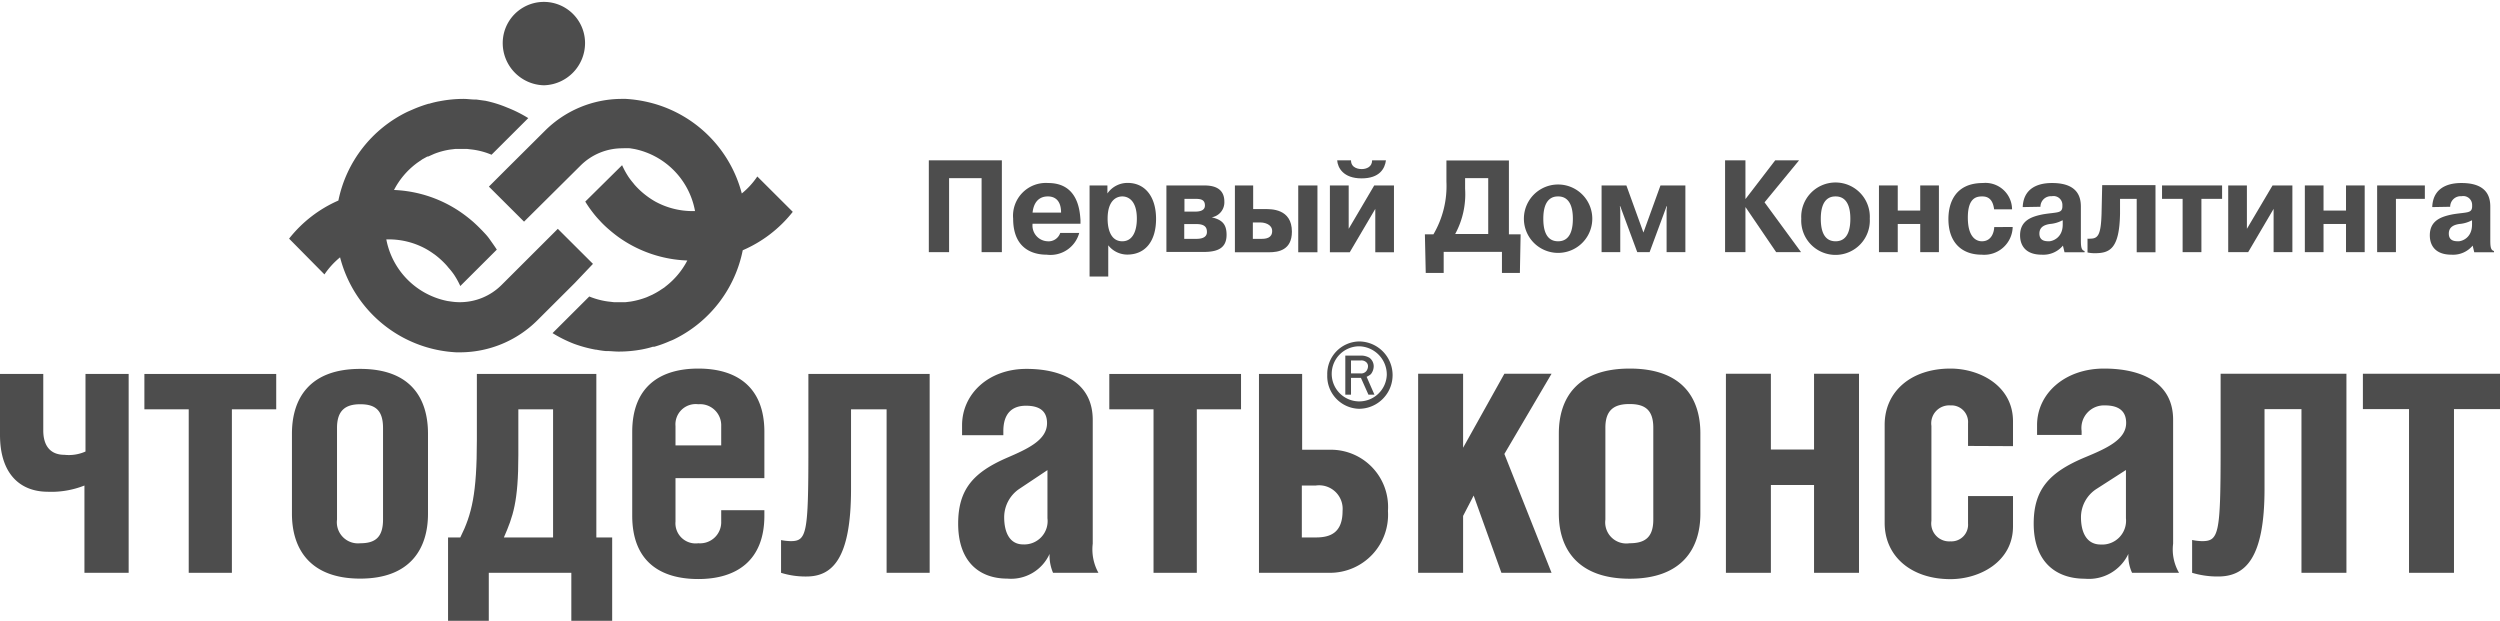
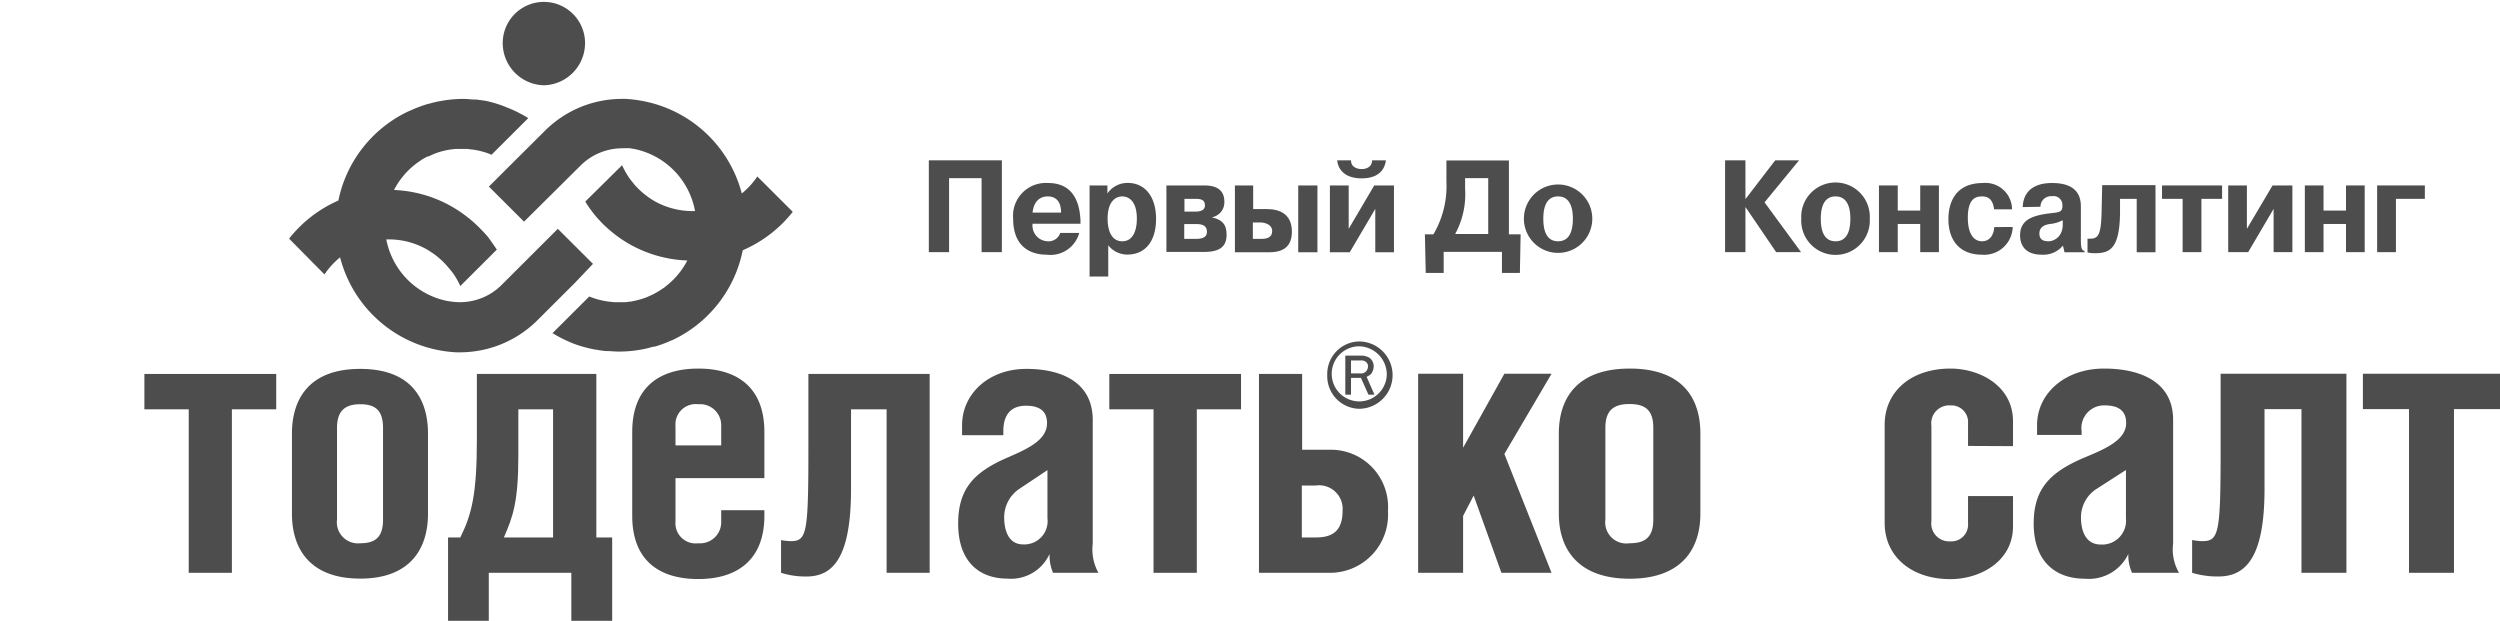
<svg xmlns="http://www.w3.org/2000/svg" viewBox="0 0 236.86 58.82">
  <defs>
    <style>.cls-1,.cls-2{fill:#4d4d4d;}.cls-1{fill-rule:evenodd;}</style>
  </defs>
  <g id="Слой_2" data-name="Слой 2">
    <g id="Слой_1-2" data-name="Слой 1">
      <path class="cls-1" d="M45.18,41.68V35.43H56.5V50.92H58v7.9H54.13V54.27H46.31v4.55H42.45v-7.9h1.16c1.1-2.2,1.57-4.17,1.57-9.24Zm7.22-2.9H49.11v4.35c0,4.41-.5,5.79-1.37,7.79H52.4V38.78Z" />
-       <path class="cls-1" d="M4.1,35.43v5.35c0,1.49.7,2.31,2,2.31a3.89,3.89,0,0,0,2-.31V35.43h4.09V54.27H8V46a8.5,8.5,0,0,1-3.5.59C2,46.58,0,45,0,41.2V35.43Z" />
      <polygon class="cls-1" points="26.17 35.43 26.17 38.78 21.97 38.78 21.97 54.27 17.88 54.27 17.88 38.78 13.68 38.78 13.68 35.43 26.17 35.43 26.17 35.43" />
      <path class="cls-1" d="M40.55,41.09v7.59c0,3.28-1.66,6.14-6.42,6.14S27.66,52,27.66,48.68V41.09c0-3.27,1.61-6.14,6.47-6.14s6.42,2.87,6.42,6.14Zm-8.62-.55v8.69a2,2,0,0,0,2.2,2.24c1.33,0,2.16-.48,2.16-2.24V40.54c0-1.76-.83-2.24-2.16-2.24s-2.2.52-2.2,2.24Z" />
      <path class="cls-1" d="M64,45.3v4.11a1.91,1.91,0,0,0,2.16,2.06,2,2,0,0,0,2.17-2.06V48.34h4.09v.52c0,4.24-2.63,6-6.26,6s-6.26-1.69-6.26-6V40.92c0-4.28,2.63-6,6.26-6s6.26,1.73,6.26,6V45.3Zm4.33-3.1V40.37a2,2,0,0,0-2.17-2.07A1.92,1.92,0,0,0,64,40.37V42.2Z" />
      <path class="cls-1" d="M88.08,35.43V54.27H84V38.78H80.63v7.56c0,6.65-1.8,8.28-4.23,8.28A7.71,7.71,0,0,1,74,54.27v-3.1a5.59,5.59,0,0,0,.9.1c1.53,0,1.69-.66,1.69-8.66V35.43Z" />
      <path class="cls-1" d="M91.15,41.23V40.3c0-3,2.53-5.35,6.09-5.35s6.29,1.42,6.29,4.83V51.51a4.57,4.57,0,0,0,.54,2.76h-4.3a4.16,4.16,0,0,1-.33-1.79,4,4,0,0,1-4,2.34c-2.7,0-4.66-1.65-4.66-5.2,0-3.28,1.46-4.87,4.63-6.25,2-.86,3.79-1.69,3.79-3.28,0-1.14-.7-1.65-2-1.65s-2.14.72-2.14,2.41v.38Zm5.39,5.11A3.25,3.25,0,0,0,95.14,49c0,1.41.5,2.58,1.8,2.58a2.21,2.21,0,0,0,2.3-2.48V44.54l-2.7,1.8Z" />
      <polygon class="cls-1" points="117.58 35.43 117.58 38.78 113.39 38.78 113.39 54.27 109.29 54.27 109.29 38.78 105.1 38.78 105.1 35.43 117.58 35.43 117.58 35.43" />
      <path class="cls-1" d="M123.34,42.61H126a5.42,5.42,0,0,1,5.5,5.8,5.5,5.5,0,0,1-5.5,5.86h-6.72V35.43h4.09v7.18Zm0,8.31h1.33c1.33,0,2.53-.41,2.53-2.51A2.23,2.23,0,0,0,124.67,46h-1.33v5Z" />
      <polygon class="cls-1" points="138.62 42.42 142.53 35.41 147 35.41 142.53 43.01 147 54.27 142.25 54.27 139.62 46.95 138.62 48.88 138.62 54.27 134.36 54.27 134.36 35.41 138.62 35.41 138.62 42.42 138.62 42.42" />
      <path class="cls-1" d="M161.1,41.07v7.61c0,3.28-1.73,6.15-6.69,6.15s-6.72-2.87-6.72-6.15V41.07c0-3.28,1.67-6.15,6.72-6.15s6.69,2.87,6.69,6.15Zm-9-.55v8.71a2,2,0,0,0,2.28,2.24c1.39,0,2.26-.48,2.26-2.24V40.52c0-1.76-.87-2.24-2.26-2.24s-2.28.51-2.28,2.24Z" />
-       <polygon class="cls-1" points="167.78 42.59 171.87 42.59 171.87 35.41 176.13 35.41 176.13 54.27 171.87 54.27 171.87 45.95 167.78 45.95 167.78 54.27 163.52 54.27 163.52 35.41 167.78 35.41 167.78 42.59 167.78 42.59" />
-       <path class="cls-1" d="M186.46,42.25V40.11a1.58,1.58,0,0,0-1.67-1.7,1.7,1.7,0,0,0-1.8,1.94v9a1.7,1.7,0,0,0,1.8,1.94,1.58,1.58,0,0,0,1.67-1.7V47h4.26v2.87c0,3.35-3.15,5-5.93,5-3.7,0-6.23-2.15-6.23-5.33V40.25c0-3.18,2.53-5.33,6.23-5.33,2.78,0,5.93,1.63,5.93,5v2.35Z" />
+       <path class="cls-1" d="M186.46,42.25V40.11a1.58,1.58,0,0,0-1.67-1.7,1.7,1.7,0,0,0-1.8,1.94v9a1.7,1.7,0,0,0,1.8,1.94,1.58,1.58,0,0,0,1.67-1.7V47h4.26v2.87c0,3.35-3.15,5-5.93,5-3.7,0-6.23-2.15-6.23-5.33V40.25c0-3.18,2.53-5.33,6.23-5.33,2.78,0,5.93,1.63,5.93,5v2.35" />
      <path class="cls-1" d="M193,41.21v-.93c0-3,2.64-5.36,6.34-5.36s6.55,1.42,6.55,4.84V51.51a4.4,4.4,0,0,0,.56,2.76H202a3.9,3.9,0,0,1-.35-1.79,4.14,4.14,0,0,1-4.12,2.35c-2.81,0-4.85-1.66-4.85-5.22,0-3.28,1.52-4.87,4.81-6.26,2.08-.86,3.95-1.69,3.95-3.28,0-1.14-.72-1.66-2-1.66a2.14,2.14,0,0,0-2.22,2.42v.38Zm5.62,5.12A3.2,3.2,0,0,0,197.16,49c0,1.42.52,2.59,1.87,2.59a2.26,2.26,0,0,0,2.39-2.49V44.53l-2.8,1.8Z" />
      <path class="cls-1" d="M222.31,35.41V54.27h-4.26V38.76h-3.5v7.57c0,6.66-1.87,8.29-4.4,8.29a8.41,8.41,0,0,1-2.46-.35V51.16a5.13,5.13,0,0,0,.94.11c1.59,0,1.76-.66,1.76-8.68V35.41Z" />
      <polygon class="cls-1" points="236.86 35.41 236.86 38.76 232.5 38.76 232.5 54.27 228.24 54.27 228.24 38.76 223.87 38.76 223.87 35.41 236.86 35.41 236.86 35.41" />
      <path class="cls-1" d="M128,35.38V34.15h.94a.66.66,0,0,1,.47.14.5.5,0,0,1,.2.42.76.76,0,0,1-.17.46.63.63,0,0,1-.53.21Zm-.54-1.69v3.7H128V35.8h.94l.71,1.59h.57l-.74-1.69a1.7,1.7,0,0,0,.4-.25,1.22,1.22,0,0,0,.27-.74,1,1,0,0,0-.4-.81,1.56,1.56,0,0,0-.81-.21Zm-1.71,1.83a3.09,3.09,0,0,0,3,3.21,3.19,3.19,0,0,0,0-6.38,3.08,3.08,0,0,0-3,3.17Zm5.64,0a2.61,2.61,0,1,1-2.62-2.71,2.68,2.68,0,0,1,2.62,2.71Z" />
      <polygon class="cls-1" points="89.92 23.89 88 23.89 88 15.19 94.92 15.19 94.92 23.89 93 23.89 93 16.88 89.92 16.88 89.92 23.89 89.92 23.89" />
      <path class="cls-1" d="M102.25,22.07a2.82,2.82,0,0,1-3.08,2.06c-.78,0-3.18-.18-3.18-3.41a3.11,3.11,0,0,1,3.32-3.38c2.88,0,3,2.74,3.06,3.51v.35H97.83a1.49,1.49,0,0,0,1.42,1.66,1.16,1.16,0,0,0,1.2-.79Zm-1.72-1.93c0-1.36-.81-1.53-1.24-1.53-.24,0-1.29,0-1.46,1.53Z" />
      <path class="cls-1" d="M104.92,17.57v.76h0a2.31,2.31,0,0,1,1.92-1c1.66,0,2.69,1.32,2.69,3.41s-1,3.38-2.73,3.38a2.3,2.3,0,0,1-1.8-.88V26.2h-1.77V17.57Zm1.41,5.29c1,0,1.38-1,1.38-2.14,0-1.76-.85-2.11-1.38-2.11s-1.39.35-1.39,2.11c0,1.1.35,2.14,1.39,2.14Z" />
      <path class="cls-1" d="M114,17.57c.55,0,2,0,2,1.53a1.44,1.44,0,0,1-1.2,1.49v0c1,.23,1.41.66,1.41,1.66,0,1.29-.89,1.62-2.17,1.62h-3.53V17.57Zm-1.76,2.48h.92c.29,0,1,0,1-.58s-.43-.63-.94-.63h-1v1.21Zm0,2.58h1.11c.87,0,1-.38,1-.65,0-.42-.18-.75-1-.75H112.2v1.4Z" />
      <path class="cls-1" d="M118.73,17.57v2.24h1.12c.55,0,2.55-.06,2.55,2.14,0,1.76-1.3,1.95-2.15,1.95H117V17.57Zm0,5.06h.8c.42,0,1-.08,1-.74s-.77-.81-1.07-.81h-.76v1.55Zm6.09-5.06V23.9H123V17.57Z" />
      <path class="cls-1" d="M130.19,17.57h1.88V23.9H130.3V19.79l-2.42,4.11H126V17.57h1.78v4.11l2.42-4.11ZM128,15.19c0,.79.84.83,1,.83.47,0,1-.21,1-.83h1.31c-.1.77-.59,1.71-2.31,1.71s-2.26-1-2.31-1.71Z" />
      <path class="cls-1" d="M144.07,22.2,144,25.86h-1.7v-2h-5.52v2h-1.7L135,22.2h.81a9.05,9.05,0,0,0,1.23-5v-2h5.92v7Zm-5.26-5.32v1a7.92,7.92,0,0,1-.94,4.29H141V16.88Z" />
      <path class="cls-1" d="M144.38,20.72a3.24,3.24,0,1,1,6.48,0,3.24,3.24,0,1,1-6.48,0Zm4.64,0c0-2-1-2.11-1.4-2.11s-1.4.1-1.4,2.11c0,.81.14,2.14,1.4,2.14s1.4-1.34,1.4-2.14Z" />
-       <polygon class="cls-1" points="153.51 19.54 153.47 19.54 153.51 19.86 153.51 23.89 151.74 23.89 151.74 17.57 154.09 17.57 155.7 22.02 155.71 22.02 157.32 17.57 159.68 17.57 159.68 23.89 157.9 23.89 157.9 19.86 157.94 19.54 157.9 19.54 156.29 23.89 155.12 23.89 153.51 19.54 153.51 19.54" />
      <polygon class="cls-1" points="168.19 15.19 170.45 15.19 167.18 19.17 170.64 23.89 168.28 23.89 165.39 19.64 165.37 19.64 165.37 23.89 163.44 23.89 163.44 15.19 165.37 15.19 165.37 18.84 165.39 18.84 168.19 15.19 168.19 15.19" />
      <path class="cls-1" d="M170.66,20.72a3.25,3.25,0,1,1,6.49,0,3.25,3.25,0,1,1-6.49,0Zm4.65,0c0-2-1-2.11-1.4-2.11s-1.4.1-1.4,2.11c0,.81.14,2.14,1.4,2.14s1.4-1.34,1.4-2.14Z" />
      <polygon class="cls-1" points="179.8 23.89 178.02 23.89 178.02 17.57 179.8 17.57 179.8 19.95 181.93 19.95 181.93 17.57 183.7 17.57 183.7 23.89 181.93 23.89 181.93 21.22 179.8 21.22 179.8 23.89 179.8 23.89" />
      <path class="cls-1" d="M190.69,21.51a2.7,2.7,0,0,1-2.93,2.62c-1.93,0-3.16-1.19-3.16-3.38,0-1.51.63-3.41,3.27-3.41a2.52,2.52,0,0,1,2.76,2.49h-1.7c-.13-1-.61-1.22-1.13-1.22s-1.36.11-1.36,2c0,2.1,1,2.25,1.33,2.25.95,0,1.16-.92,1.17-1.35Z" />
      <path class="cls-1" d="M191.64,19.62c.09-2.21,2.15-2.28,2.79-2.28,2.67,0,2.73,1.63,2.72,2.36l0,2.89c0,.68,0,1.11.35,1.19v.12H195.6l-.15-.63h0a2.41,2.41,0,0,1-2,.86c-1.89,0-2.06-1.3-2.06-1.83,0-1.44,1.13-1.79,2.2-2,1.31-.21,1.77-.08,1.81-.7v-.18a.84.84,0,0,0-1-.83,1,1,0,0,0-1.08,1Zm3.75,1.26a3,3,0,0,1-1.17.34c-.37.06-1,.2-1,.91s.59.73.91.73,1.3-.31,1.3-1.58v-.4Z" />
      <path class="cls-1" d="M197.76,22.61a1.36,1.36,0,0,0,.29,0c.74,0,1-.39,1.06-2.37l.06-2.7h5.05V23.9h-1.78V18.84h-1.58l0,1.42c-.06,3.35-1,3.73-2.4,3.73a3.14,3.14,0,0,1-.68-.07V22.61Z" />
      <polygon class="cls-1" points="204.84 18.84 204.84 17.57 210.53 17.57 210.53 18.84 208.57 18.84 208.57 23.89 206.79 23.89 206.79 18.84 204.84 18.84 204.84 18.84" />
      <polygon class="cls-1" points="215.31 17.57 217.19 17.57 217.19 23.89 215.41 23.89 215.41 19.79 213 23.89 211.11 23.89 211.11 17.57 212.88 17.57 212.88 21.68 215.31 17.57 215.31 17.57" />
      <polygon class="cls-1" points="220.14 23.89 218.37 23.89 218.37 17.57 220.14 17.57 220.14 19.95 222.27 19.95 222.27 17.57 224.04 17.57 224.04 23.89 222.27 23.89 222.27 21.22 220.14 21.22 220.14 23.89 220.14 23.89" />
      <polygon class="cls-1" points="227 23.89 225.22 23.89 225.22 17.57 229.74 17.57 229.74 18.84 227 18.84 227 23.89 227 23.89" />
-       <path class="cls-1" d="M230.44,19.62c.08-2.21,2.14-2.28,2.78-2.28,2.67,0,2.73,1.63,2.72,2.36l0,2.89c0,.68,0,1.11.35,1.19v.12h-1.87l-.15-.63h0a2.41,2.41,0,0,1-2,.86c-1.89,0-2.06-1.3-2.06-1.83,0-1.44,1.13-1.79,2.2-2,1.31-.21,1.77-.08,1.81-.7v-.18a.84.84,0,0,0-1-.83,1,1,0,0,0-1.08,1Zm3.74,1.26a3,3,0,0,1-1.17.34c-.37.06-1,.2-1,.91s.58.73.91.73,1.29-.31,1.29-1.58v-.4Z" />
      <path class="cls-2" d="M51.53,8.08a4,4,0,0,0,3.9-4,3.9,3.9,0,1,0-7.8,0A4,4,0,0,0,51.53,8.08Z" />
      <path class="cls-2" d="M75.11,20.07l-3.36-3.35a7.27,7.27,0,0,1-1.47,1.61,12,12,0,0,0-8.22-8.48,12.55,12.55,0,0,0-2.76-.48h-.47a10.33,10.33,0,0,0-7.18,3l-3.58,3.56-1.75,1.75L49.65,21,55,15.69a5.61,5.61,0,0,1,4-1.64,5.36,5.36,0,0,1,.7,0l.42.07A7.34,7.34,0,0,1,65.85,20h-.23a7.37,7.37,0,0,1-3.53-.9h0a7.39,7.39,0,0,1-.66-.42l-.15-.11a7.5,7.5,0,0,1-1.17-1.08L60,17.35a6.8,6.8,0,0,1-.46-.6,7.82,7.82,0,0,1-.6-1.1L55.45,19.1a10.7,10.7,0,0,0,.69,1,9.17,9.17,0,0,0,.7.82l.1.11a10,10,0,0,0,.75.71l.14.12c.26.22.54.44.82.64l0,0h0a11.94,11.94,0,0,0,6.47,2.18,7.41,7.41,0,0,1-2.06,2.46l-.12.1-.43.28a.41.41,0,0,1-.11.07q-.24.15-.48.27l-.09.05-.56.25h0a7.65,7.65,0,0,1-1.51.41h0l-.49.06c-.21,0-.42,0-.63,0h0c-.16,0-.32,0-.48,0h0l-.6-.07h0a7.26,7.26,0,0,1-1.73-.47l-3.48,3.47a12.3,12.3,0,0,0,2,1h0a12.16,12.16,0,0,0,2.09.57h.06a8.48,8.48,0,0,0,.88.13h.12c.36,0,.73.05,1.1.05a12,12,0,0,0,2.26-.21h0c.35-.07.69-.15,1-.25H62a10.89,10.89,0,0,0,1.48-.54h0a3.76,3.76,0,0,0,.46-.2l0,0a12,12,0,0,0,6.43-8.4A12.16,12.16,0,0,0,75.11,20.07Z" />
      <path class="cls-2" d="M56.18,25l-3.33-3.32L47.52,27a5.58,5.58,0,0,1-4,1.63,5.36,5.36,0,0,1-.7-.05l-.42-.06a7.35,7.35,0,0,1-5.8-5.84l.23,0a7.31,7.31,0,0,1,3.54.91h0a7.39,7.39,0,0,1,.66.42l.16.11a8,8,0,0,1,1.17,1.08l.12.15A6.7,6.7,0,0,1,43,26a7.35,7.35,0,0,1,.61,1.1l3.46-3.45c-.22-.34-.45-.66-.69-1s-.46-.55-.7-.81l-.11-.11q-.36-.37-.75-.72l-.13-.11c-.27-.23-.54-.44-.83-.65l0,0h0A12,12,0,0,0,37.33,18a7.38,7.38,0,0,1,2.05-2.46l.13-.1.42-.29A.41.41,0,0,0,40,15.1l.49-.27.08,0,.56-.25h0a7,7,0,0,1,1.52-.41h0l.49-.06c.21,0,.42,0,.64,0h0l.47,0h0l.59.07h0a7,7,0,0,1,1.73.48l3.48-3.47a12.3,12.3,0,0,0-2-1h0A11.34,11.34,0,0,0,46,9.55H46l-.87-.12H45c-.36,0-.72-.06-1.09-.06a12,12,0,0,0-2.26.22h0c-.35.06-.7.15-1,.24l-.05,0h0a12.58,12.58,0,0,0-1.49.54h0l-.46.2,0,0A12,12,0,0,0,32.06,19a12.12,12.12,0,0,0-4.67,3.61L30.74,26a7.59,7.59,0,0,1,1.48-1.62,12,12,0,0,0,11,9h.48a10.41,10.41,0,0,0,7.18-3l3.58-3.57Z" />
    </g>
  </g>
</svg>